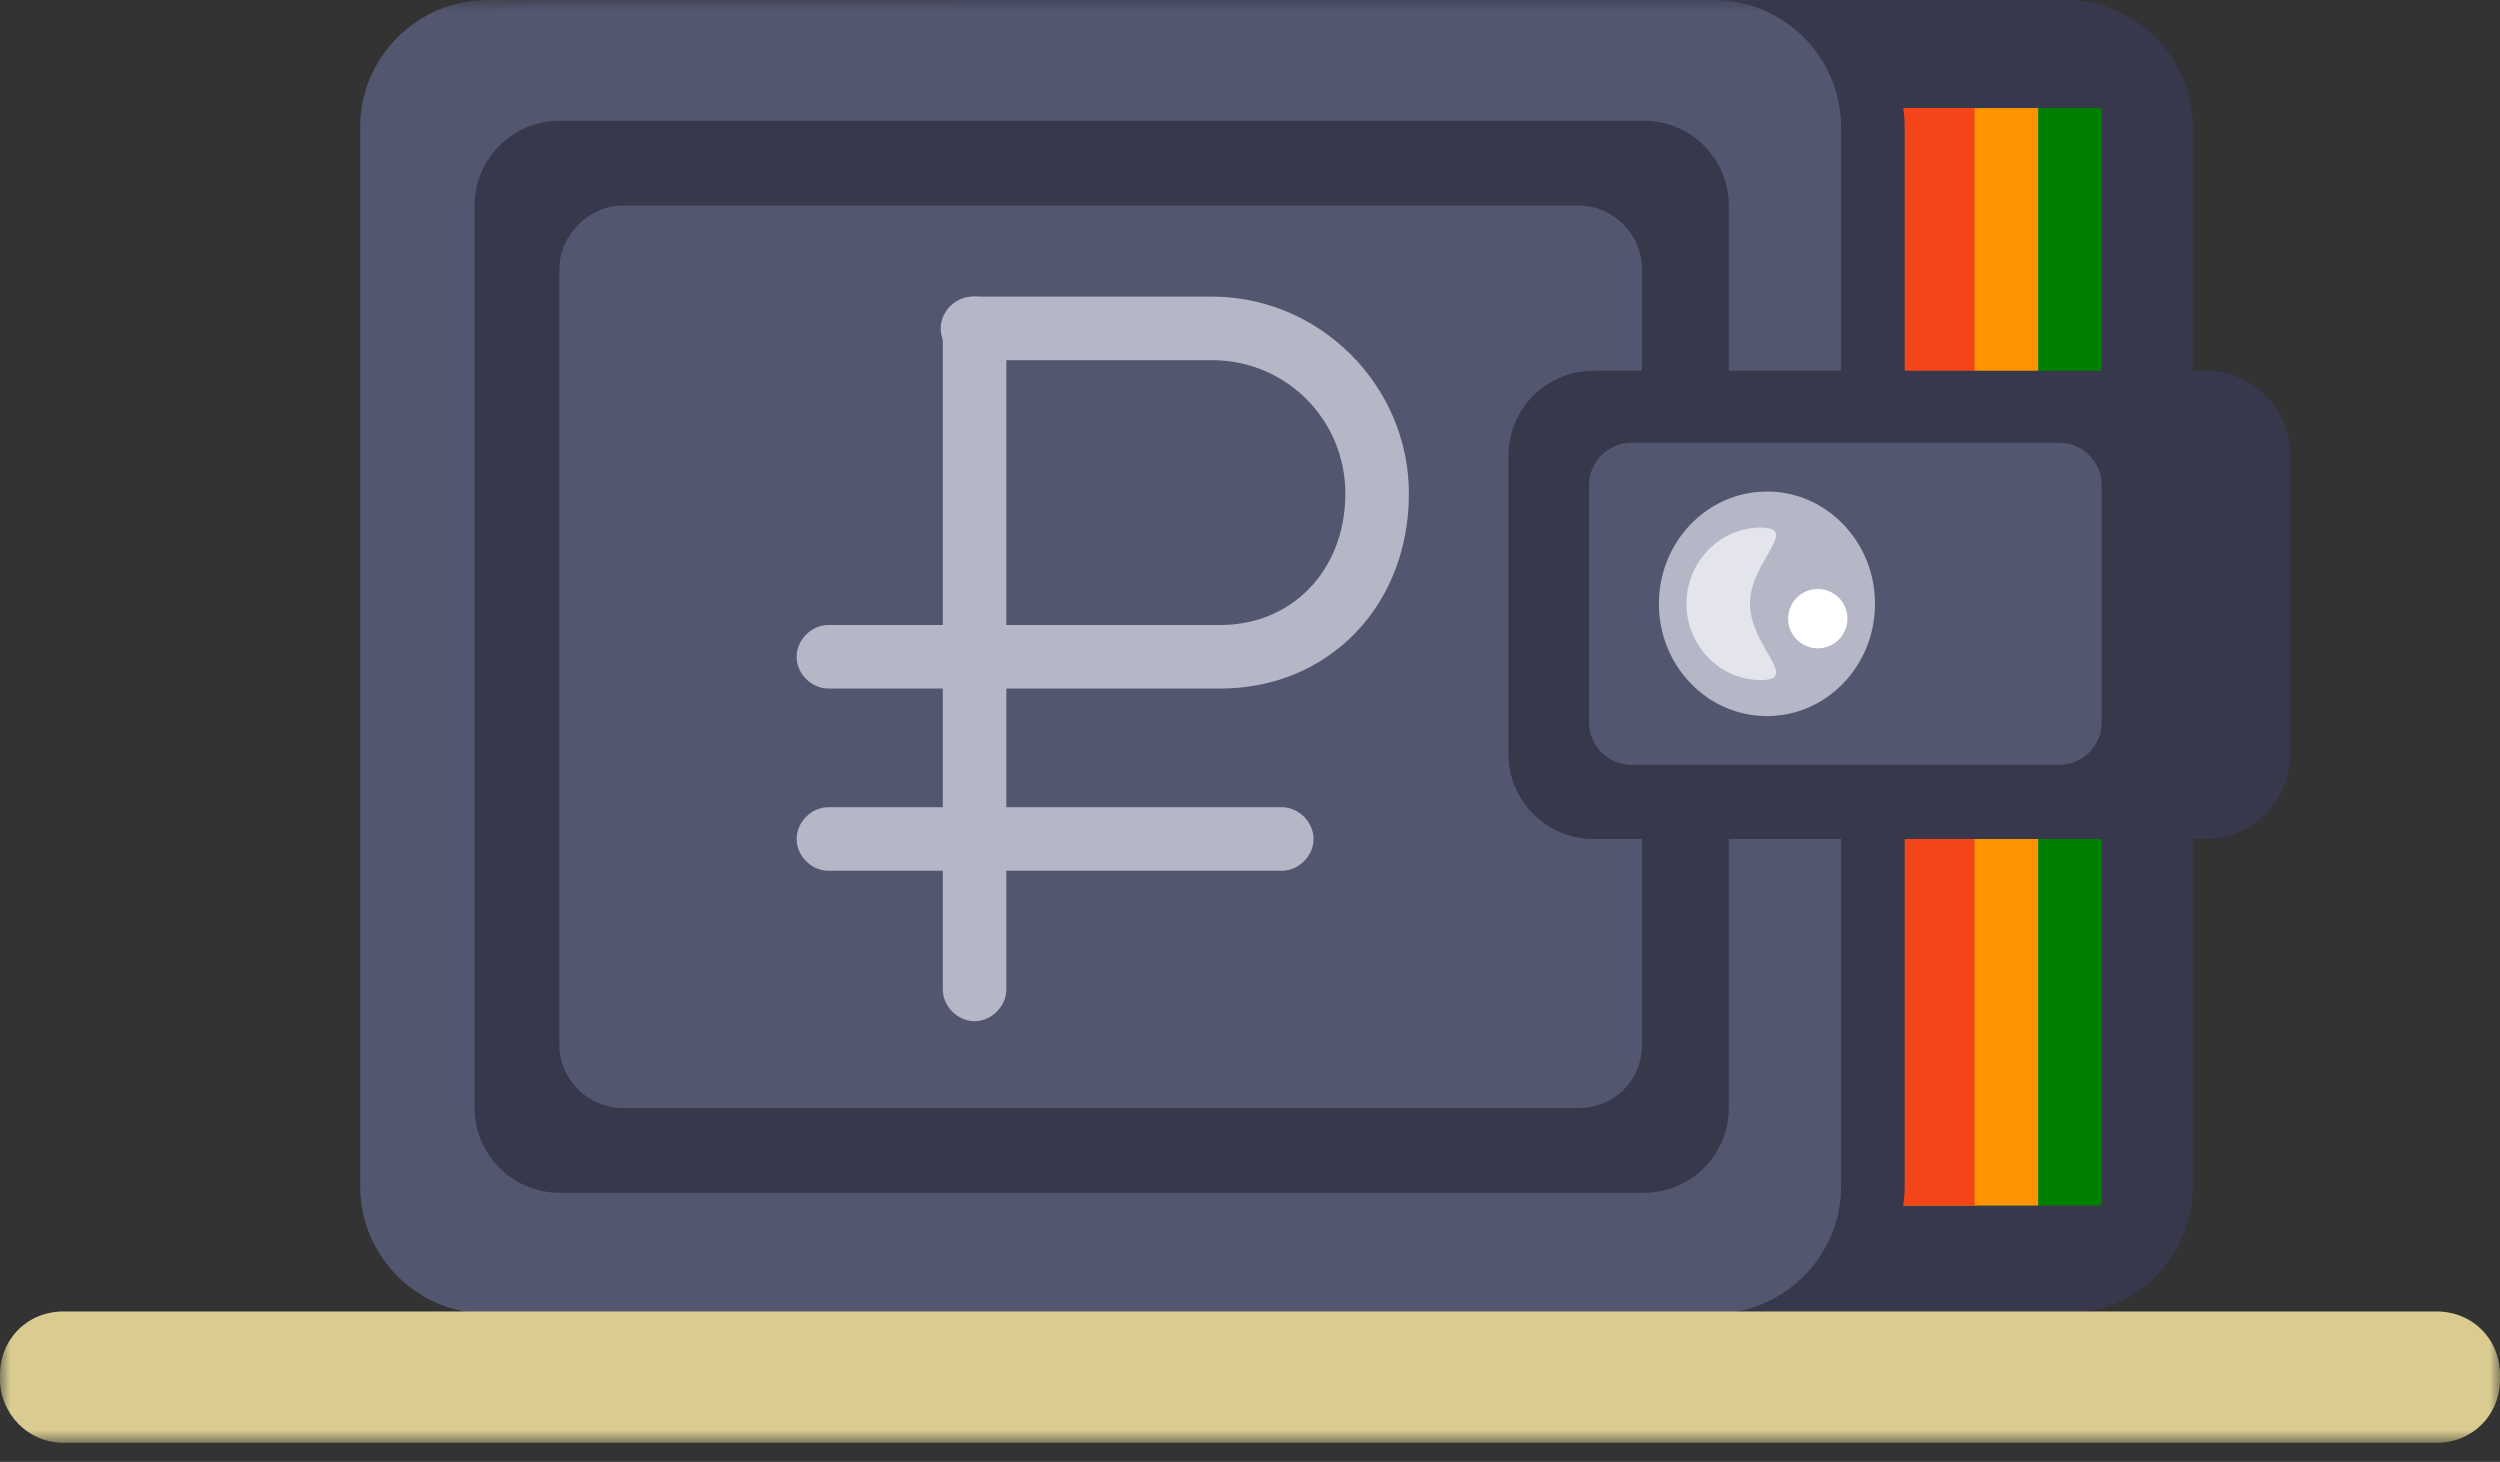
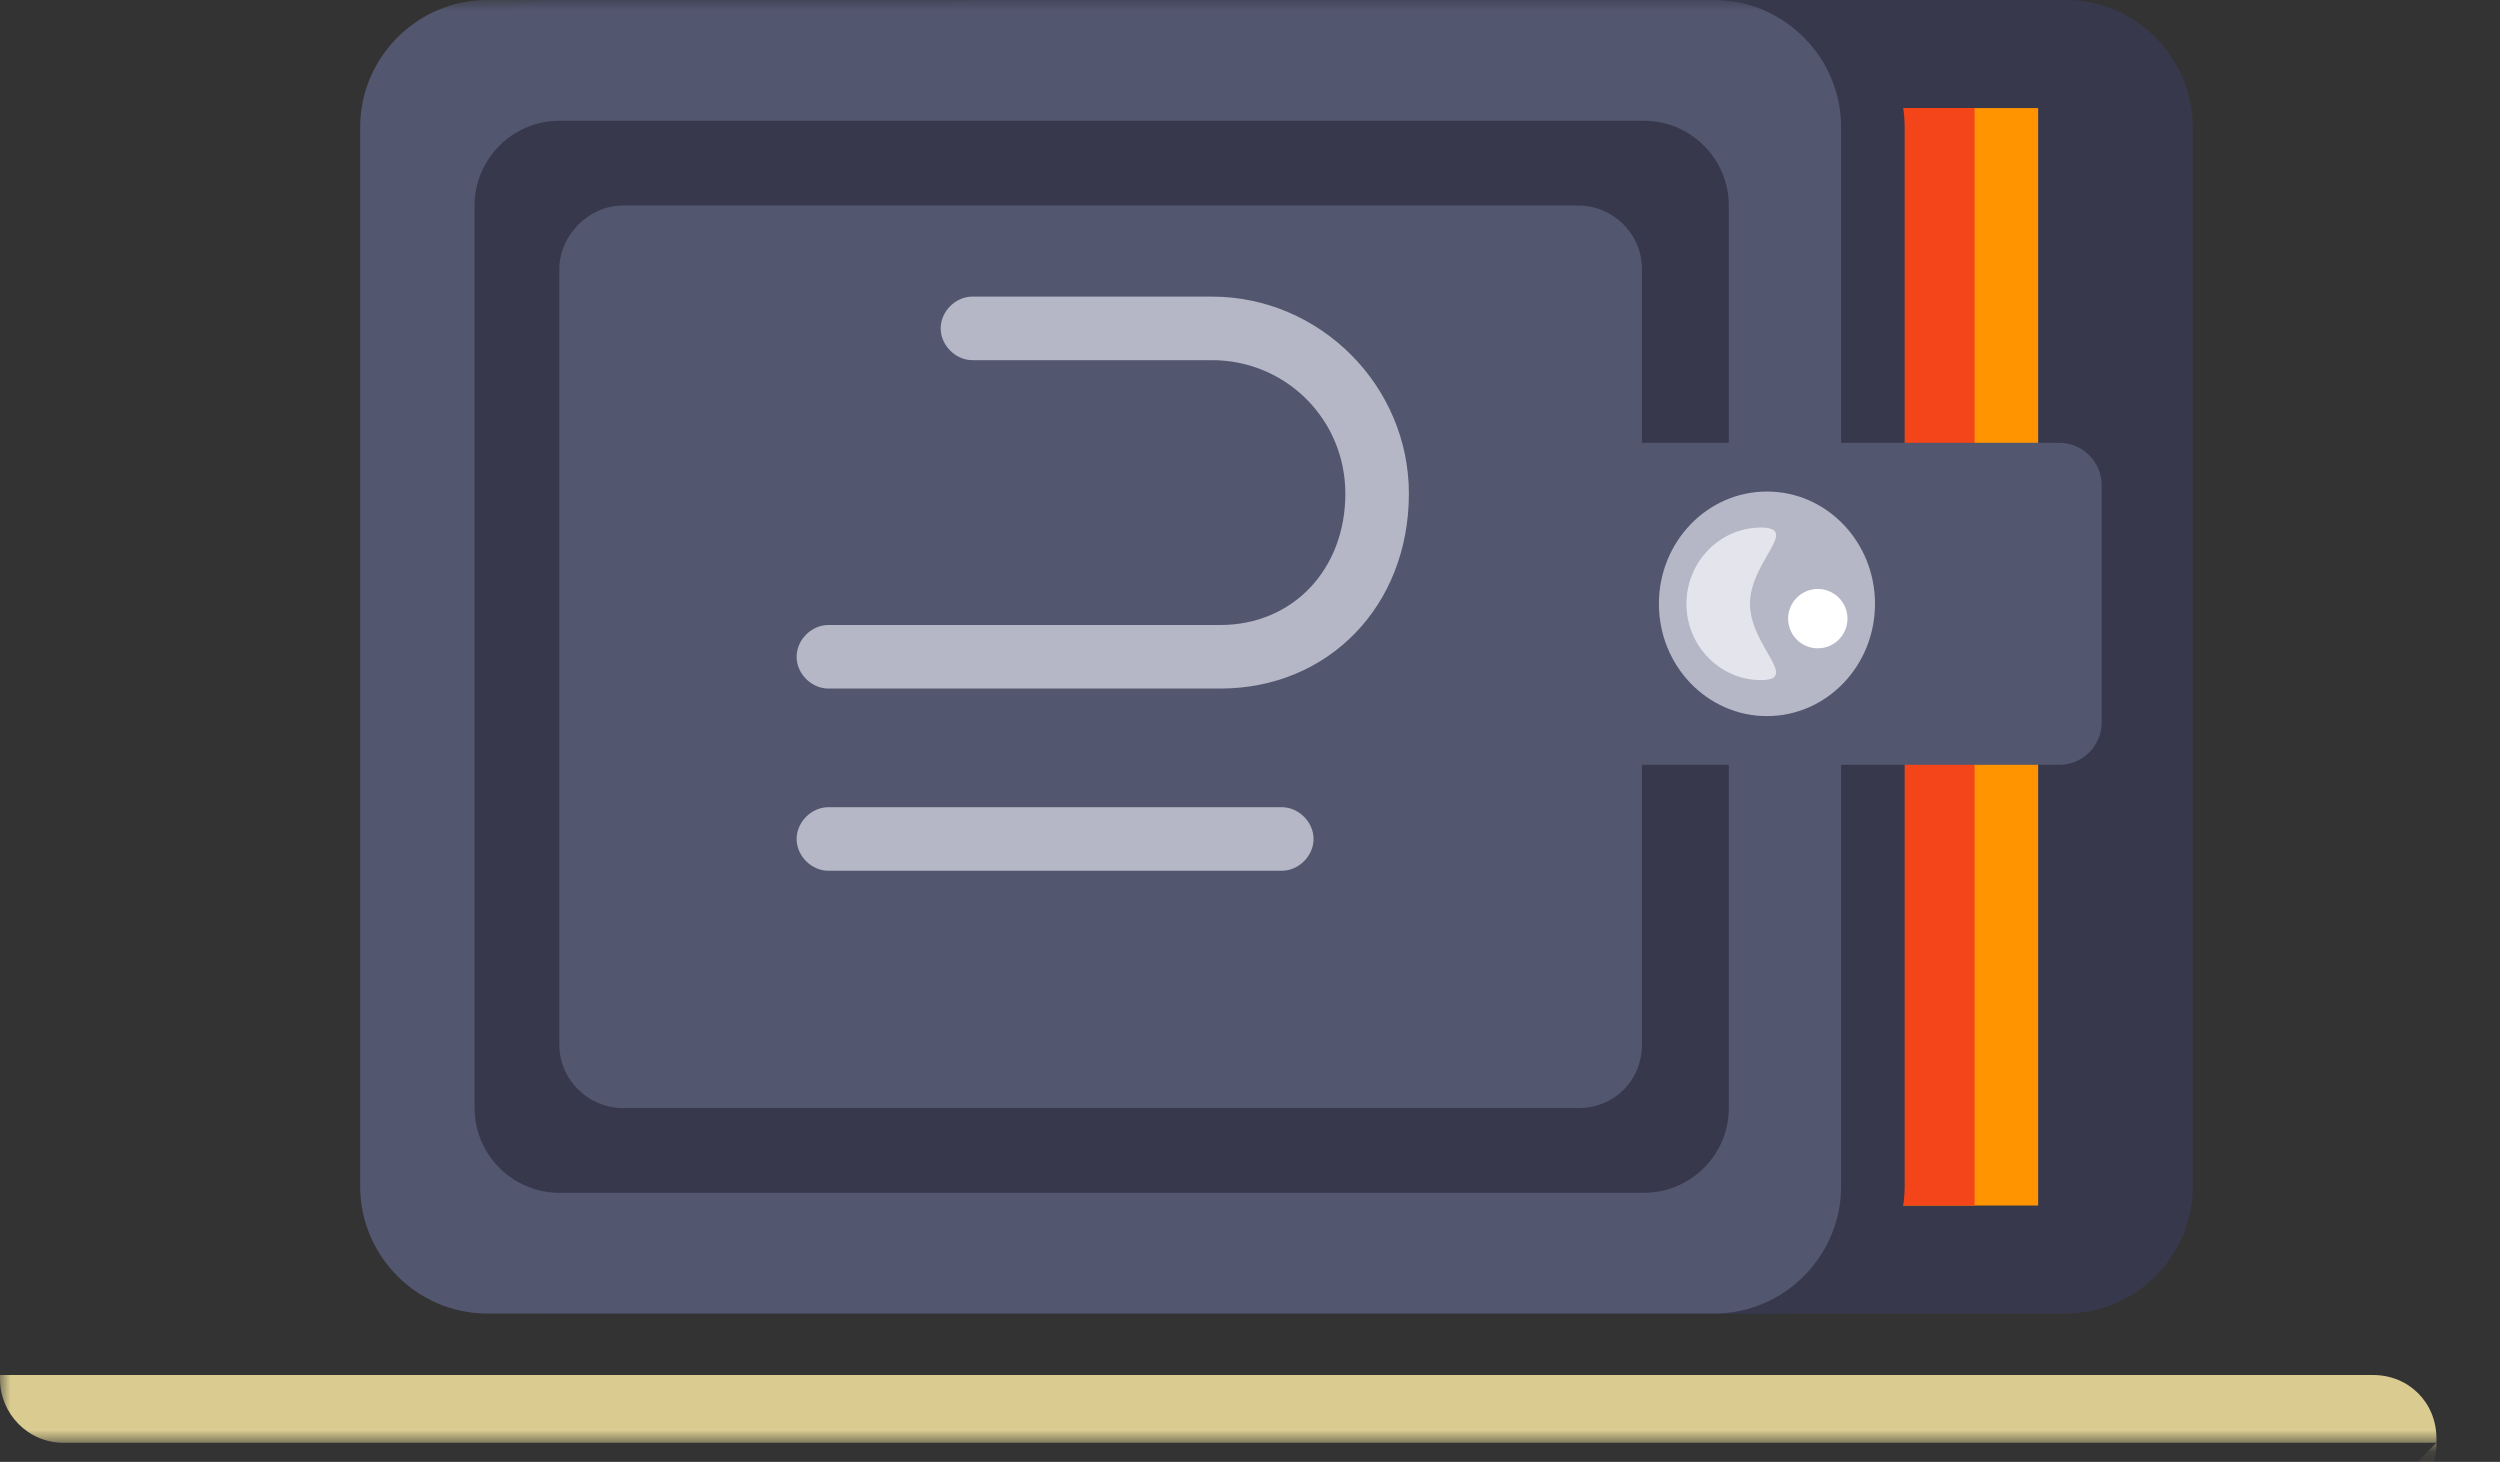
<svg xmlns="http://www.w3.org/2000/svg" xmlns:xlink="http://www.w3.org/1999/xlink" width="118" height="69">
  <rect width="100%" height="100%" fill="#333333" stroke="none" />
  <title>Page 1</title>
  <defs>
    <path id="a" d="M0 68.1h118V0H0z" />
  </defs>
  <g fill="none" fill-rule="evenodd">
    <path d="M97.5 0c3.3 0 6 2.7 6 6v50c0 3.3-2.7 6-6 6H46.3c-3.3 0-6-2.7-6-6V6c0-3.3 2.7-6 6-6h51.2z" fill="#37384C" />
    <mask id="b" fill="#fff">
      <use xlink:href="#a" />
    </mask>
-     <path fill="green" mask="url(#b)" d="M86.2 56.9h13V5.1h-13z" />
    <path fill="#FF9400" mask="url(#b)" d="M83.2 56.9h13V5.1h-13z" />
    <path fill="#F34519" mask="url(#b)" d="M80.2 56.9h13V5.1h-13z" />
    <path d="M83.9 0H26c-3.3 0-6 2.7-6 6v50c0 3.3 2.7 6 6 6h57.9c3.3 0 6-2.7 6-6V6c0-3.3-2.7-6-6-6" fill="#37384C" mask="url(#b)" />
    <path d="M80.9 0H23c-3.3 0-6 2.7-6 6v50c0 3.3 2.7 6 6 6h57.9c3.3 0 6-2.7 6-6V6c0-3.3-2.7-6-6-6" fill="#52566E" mask="url(#b)" />
    <path d="M77.6 5.7H26.4c-2.2 0-4 1.8-4 4v42.6c0 2.2 1.8 4 4 4h51.2c2.2 0 4-1.8 4-4V9.7c0-2.2-1.8-4-4-4" fill="#37384C" mask="url(#b)" />
    <path d="M74.5 9.7H29.4c-1.6 0-3 1.4-3 3v36.6c0 1.7 1.4 3 3 3h45.1c1.7 0 3-1.3 3-3V12.7c0-1.7-1.4-3-3-3" fill="#52566E" mask="url(#b)" />
-     <path d="M104.1 17.5H75.2c-2.2 0-4 1.8-4 4v14.1c0 2.2 1.8 4 4 4h28.9c2.2 0 4-1.8 4-4V21.5c0-2.2-1.8-4-4-4" fill="#37384C" mask="url(#b)" />
    <path d="M97.2 20.9H77c-1.1 0-2 .9-2 2v11.2c0 1.1.9 2 2 2h20.2c1.1 0 2-.9 2-2V22.9c0-1.1-.9-2-2-2" fill="#52566E" mask="url(#b)" />
    <path d="M83.4 23.2c2.817 0 5.1 2.373 5.1 5.3 0 2.927-2.283 5.3-5.1 5.3-2.817 0-5.1-2.373-5.1-5.3 0-2.927 2.283-5.3 5.1-5.3" fill="#B5B6C6" mask="url(#b)" />
    <path d="M82.6 28.5c0 2 2.4 3.6.5 3.6s-3.5-1.6-3.5-3.6 1.6-3.6 3.5-3.6-.5 1.6-.5 3.6" fill="#E4E4EC" mask="url(#b)" />
    <path d="M85.8 27.8a1.4 1.4 0 1 1 0 2.8 1.4 1.4 0 0 1 0-2.8" fill="#FFF" mask="url(#b)" />
-     <path d="M46 48.2c-.8 0-1.5-.7-1.5-1.5V15.5c0-.8.7-1.5 1.5-1.5s1.5.7 1.5 1.5v31.2c0 .8-.7 1.5-1.5 1.5" fill="#B5B6C6" mask="url(#b)" />
    <path d="M60.5 41.1H39.1c-.8 0-1.5-.7-1.5-1.5s.7-1.5 1.5-1.5h21.4c.8 0 1.5.7 1.5 1.5s-.7 1.5-1.5 1.5m-2.9-8.6H39.1c-.8 0-1.5-.7-1.5-1.5s.7-1.5 1.5-1.5h18.5c3.4 0 5.9-2.6 5.9-6.2 0-3.5-2.8-6.3-6.3-6.3H45.9c-.8 0-1.5-.7-1.5-1.5s.7-1.5 1.5-1.5h11.3c5.1 0 9.3 4.2 9.3 9.3 0 5.3-3.8 9.2-8.9 9.2" fill="#B5B6C6" mask="url(#b)" />
-     <path d="M115 68.1H3c-1.7 0-3-1.4-3-3v-.2c0-1.7 1.3-3 3-3h112c1.7 0 3 1.3 3 3v.2c0 1.7-1.3 3-3 3" fill="#DACC91" mask="url(#b)" />
+     <path d="M115 68.1H3c-1.7 0-3-1.4-3-3v-.2h112c1.7 0 3 1.3 3 3v.2c0 1.7-1.3 3-3 3" fill="#DACC91" mask="url(#b)" />
  </g>
</svg>